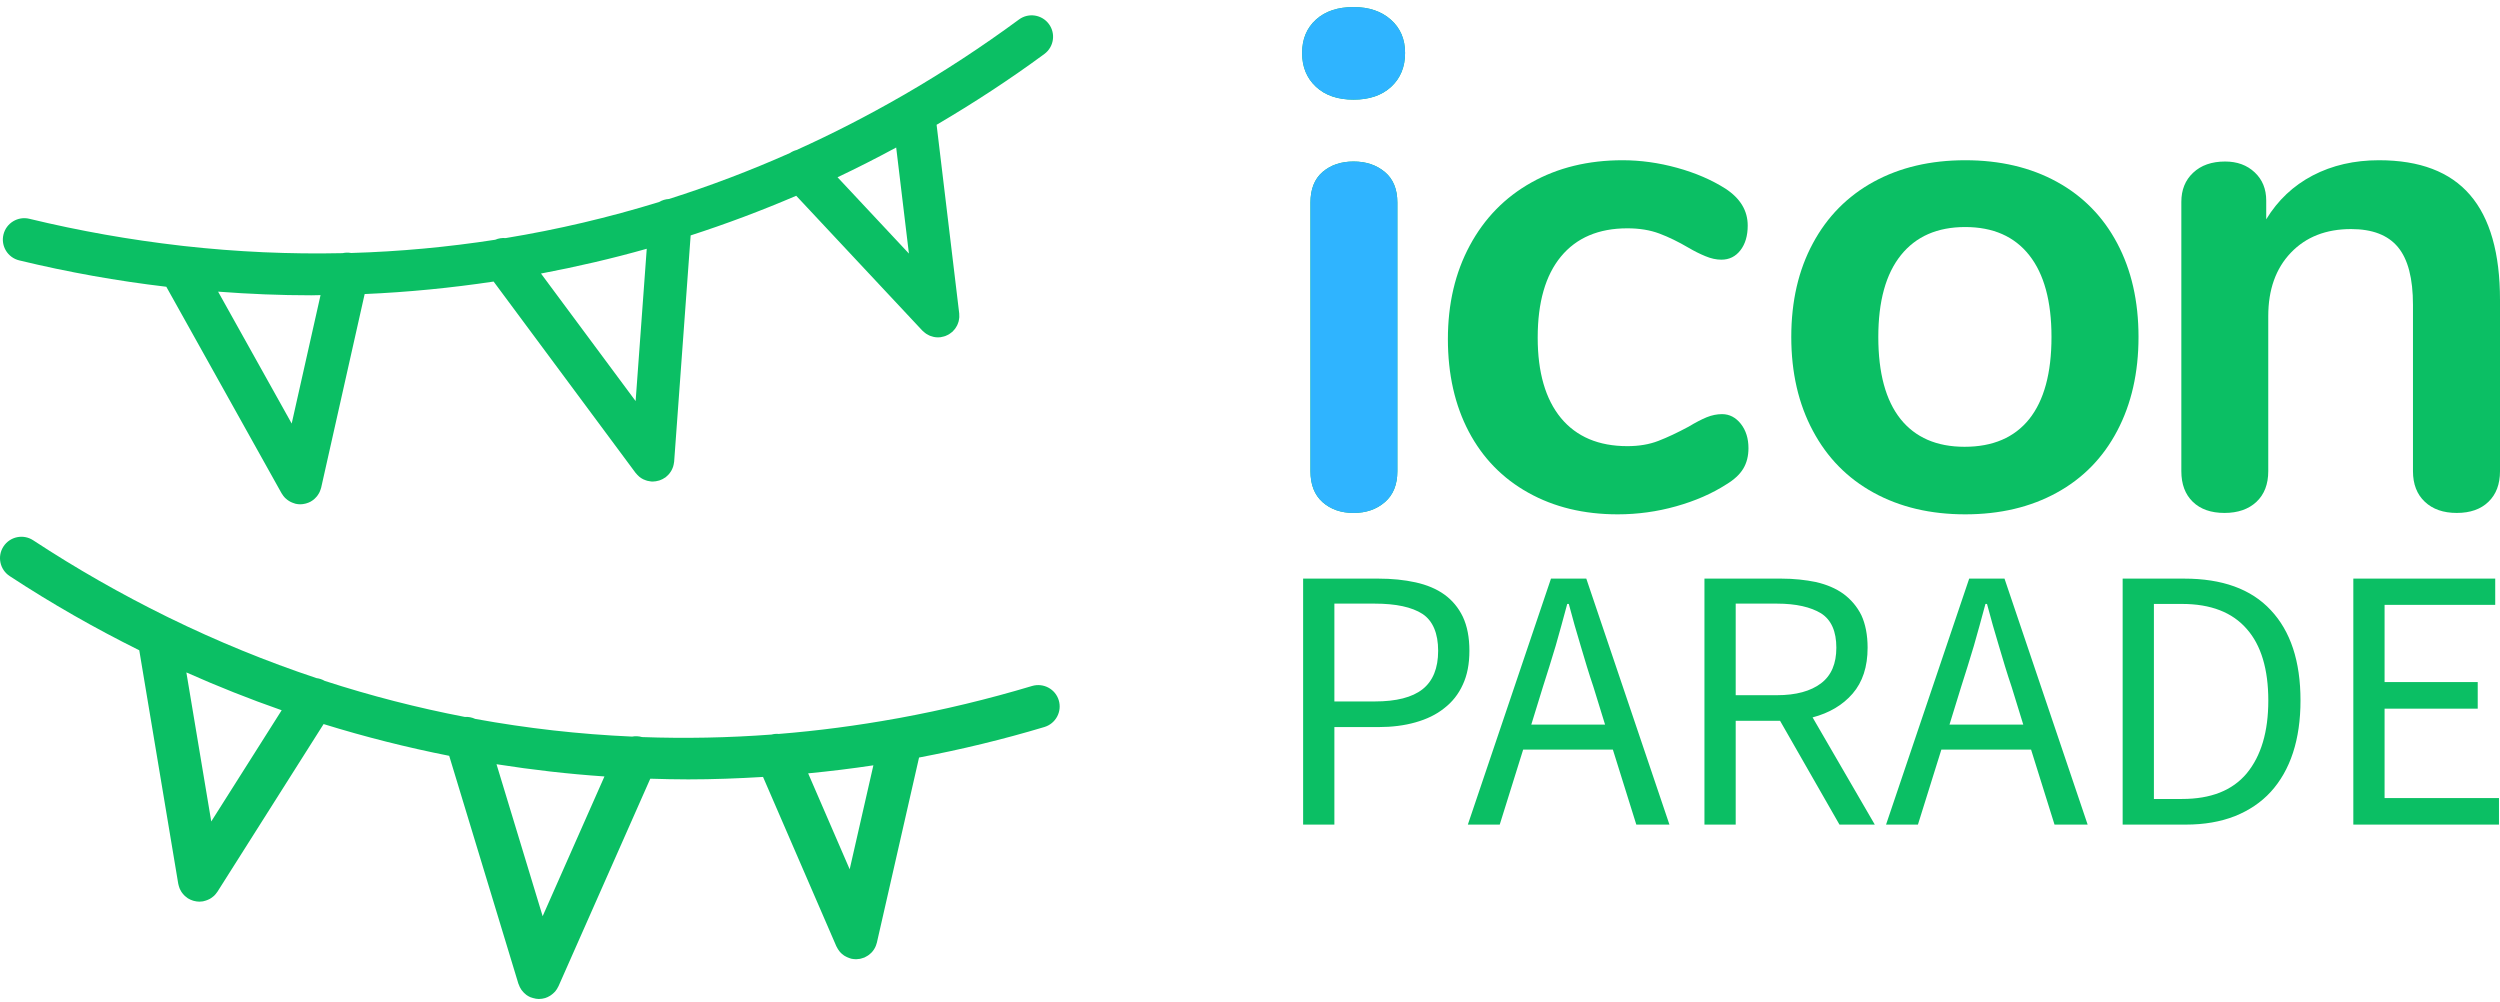
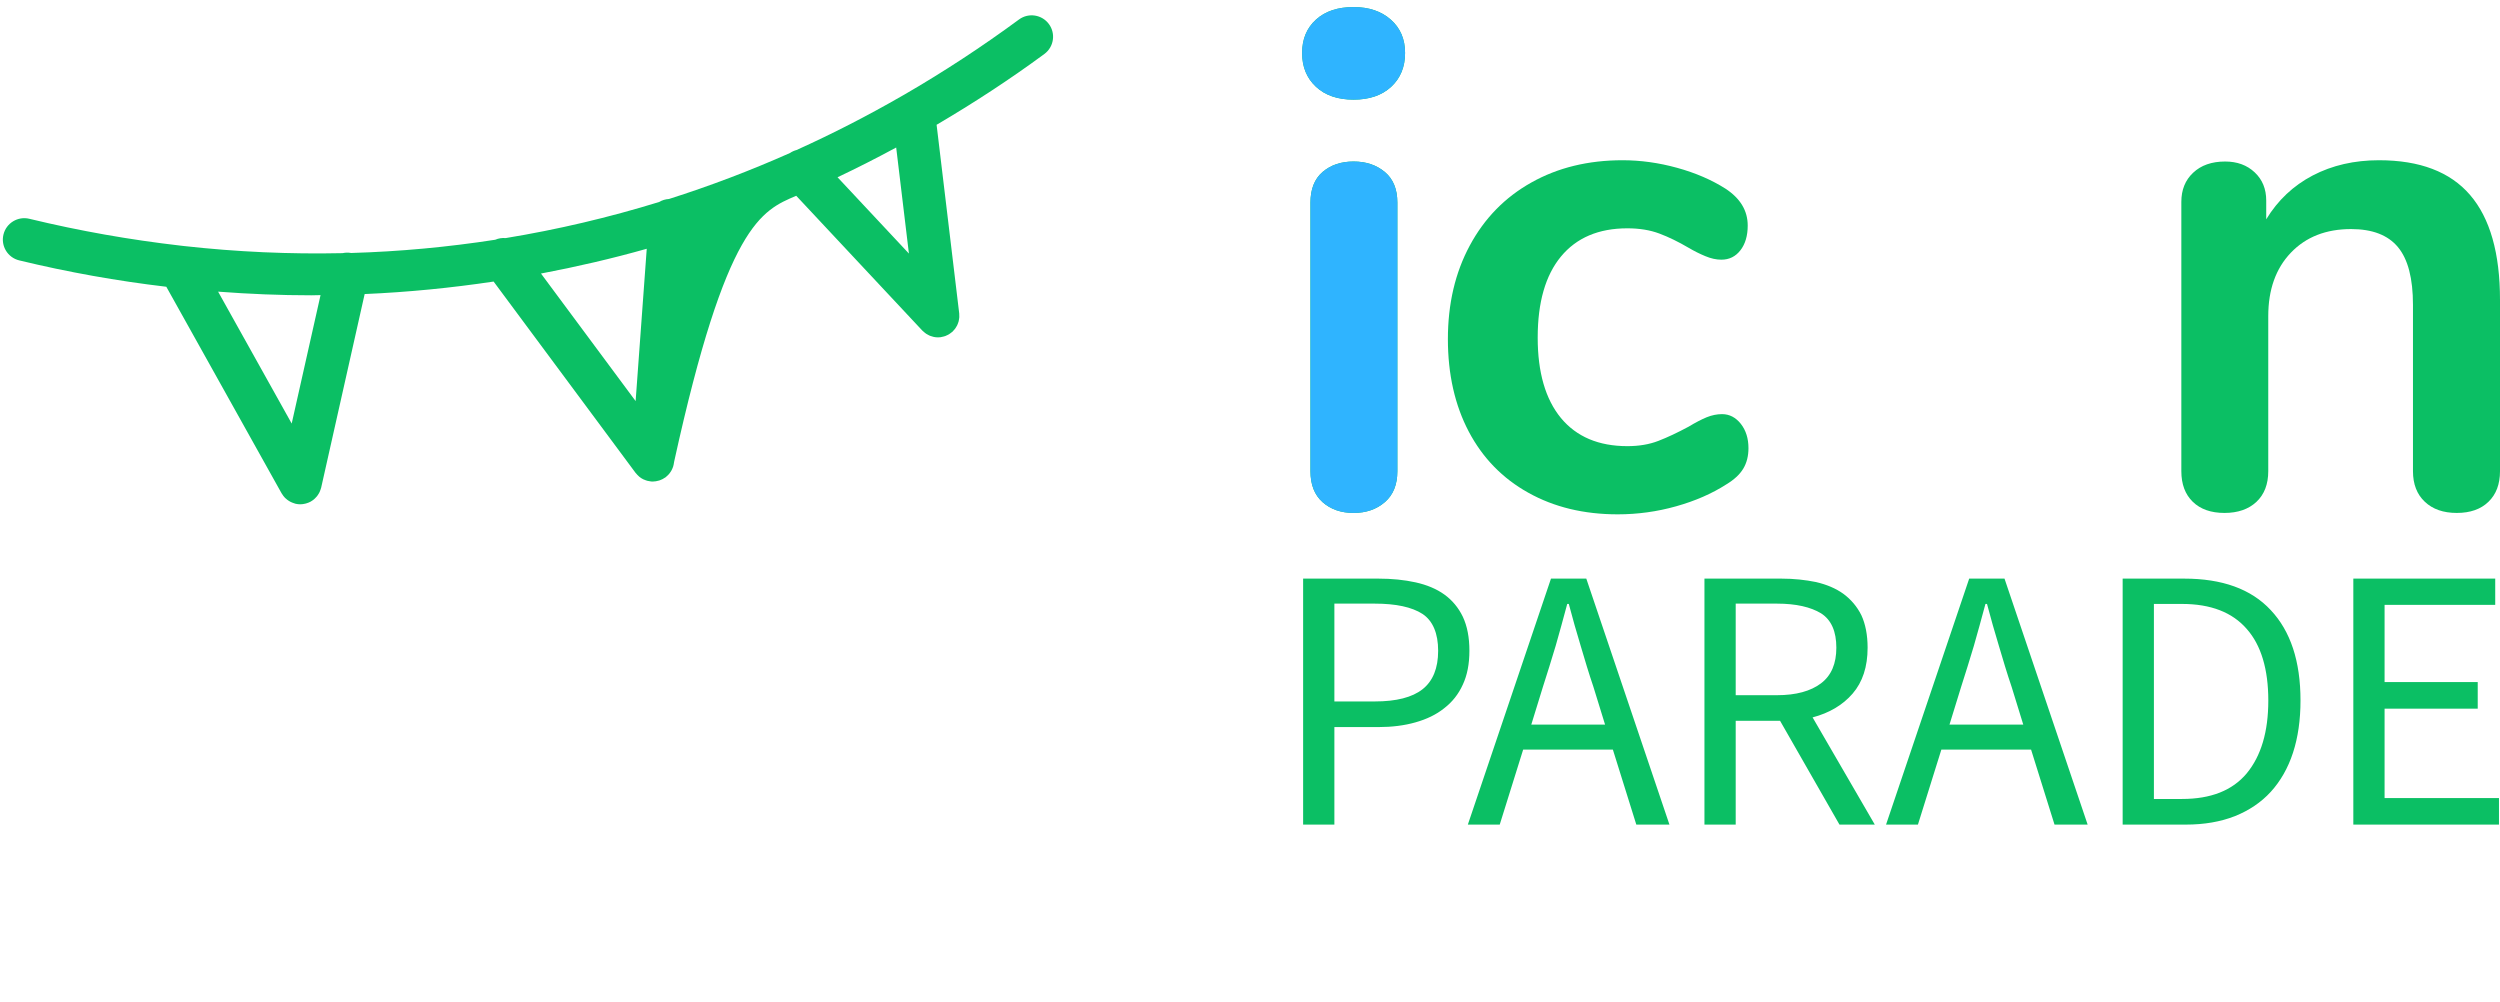
<svg xmlns="http://www.w3.org/2000/svg" width="327" height="131" viewBox="0 0 327 131" fill="none">
-   <path d="M2.514 34.058C8.896 35.603 15.319 36.748 21.754 37.508L36.833 64.527C36.843 64.546 36.86 64.558 36.87 64.576C36.985 64.771 37.118 64.952 37.276 65.114C37.307 65.148 37.344 65.173 37.378 65.204C37.508 65.325 37.648 65.433 37.802 65.528C37.861 65.565 37.919 65.598 37.979 65.629C38.123 65.705 38.274 65.766 38.435 65.817C38.494 65.835 38.548 65.86 38.607 65.874C38.628 65.88 38.647 65.89 38.666 65.894C38.873 65.94 39.079 65.963 39.282 65.963C39.492 65.963 39.698 65.93 39.898 65.884C39.949 65.873 39.996 65.859 40.047 65.846C40.252 65.787 40.453 65.712 40.639 65.61C40.64 65.61 40.642 65.608 40.643 65.608C40.657 65.601 40.667 65.59 40.679 65.582C40.815 65.503 40.944 65.414 41.065 65.313C41.111 65.274 41.153 65.232 41.196 65.191C41.277 65.114 41.356 65.034 41.427 64.947C41.469 64.897 41.508 64.845 41.546 64.792C41.608 64.705 41.664 64.617 41.717 64.522C41.749 64.463 41.781 64.406 41.809 64.347C41.853 64.254 41.888 64.158 41.921 64.058C41.945 63.991 41.968 63.924 41.986 63.854C41.993 63.827 42.005 63.802 42.011 63.776L47.697 38.462C53.355 38.217 58.983 37.662 64.565 36.828L83.136 61.856C83.154 61.881 83.178 61.897 83.198 61.92C83.291 62.039 83.398 62.149 83.51 62.251C83.55 62.287 83.587 62.329 83.629 62.364C83.783 62.489 83.951 62.599 84.132 62.689C84.171 62.709 84.214 62.718 84.253 62.737C84.396 62.8 84.542 62.856 84.696 62.895C84.769 62.913 84.841 62.921 84.915 62.933C85.004 62.948 85.089 62.972 85.18 62.979C85.25 62.984 85.319 62.986 85.386 62.986C85.655 62.986 85.912 62.935 86.162 62.864C86.209 62.85 86.254 62.839 86.303 62.823C86.552 62.735 86.785 62.615 86.998 62.464C87.016 62.452 87.035 62.448 87.052 62.436C87.087 62.409 87.115 62.375 87.149 62.347C87.231 62.28 87.308 62.21 87.382 62.135C87.439 62.077 87.49 62.02 87.541 61.96C87.602 61.884 87.66 61.804 87.713 61.723C87.758 61.656 87.801 61.587 87.839 61.517C87.885 61.433 87.924 61.345 87.961 61.255C87.992 61.18 88.022 61.105 88.048 61.027C88.077 60.939 88.097 60.848 88.116 60.755C88.134 60.669 88.15 60.583 88.16 60.495C88.164 60.46 88.175 60.426 88.178 60.39L90.337 30.792C95.009 29.281 99.614 27.547 104.146 25.607L120.638 43.237C120.664 43.266 120.696 43.285 120.723 43.312C120.807 43.393 120.894 43.468 120.986 43.538C121.044 43.582 121.098 43.627 121.157 43.664C121.252 43.726 121.353 43.779 121.455 43.83C121.515 43.859 121.573 43.893 121.634 43.918C121.754 43.967 121.88 44.002 122.007 44.034C122.053 44.045 122.098 44.063 122.146 44.073C122.319 44.107 122.498 44.128 122.682 44.128C122.683 44.128 122.683 44.128 122.685 44.128C122.687 44.128 122.692 44.128 122.693 44.128C122.802 44.128 122.91 44.122 123.019 44.108C123.049 44.105 123.072 44.094 123.102 44.09C123.207 44.075 123.31 44.048 123.415 44.02C123.488 44.001 123.561 43.984 123.631 43.959C123.723 43.926 123.812 43.882 123.9 43.838C123.975 43.802 124.05 43.77 124.12 43.727C124.194 43.683 124.264 43.628 124.332 43.576C124.409 43.52 124.485 43.467 124.555 43.406C124.569 43.393 124.584 43.385 124.597 43.373C124.643 43.33 124.678 43.278 124.722 43.23C124.792 43.155 124.863 43.082 124.925 42.999C124.979 42.927 125.023 42.85 125.07 42.771C125.118 42.694 125.166 42.619 125.205 42.536C125.245 42.452 125.276 42.367 125.307 42.28C125.336 42.196 125.369 42.113 125.392 42.026C125.416 41.935 125.427 41.844 125.441 41.751C125.455 41.665 125.471 41.58 125.475 41.492C125.482 41.385 125.475 41.28 125.469 41.172C125.465 41.112 125.472 41.053 125.465 40.993L122.507 16.322C127.33 13.488 132.046 10.418 136.603 7.06C137.848 6.143 138.114 4.39 137.197 3.146C136.28 1.902 134.529 1.632 133.281 2.552C128.414 6.136 123.411 9.407 118.294 12.372C118.186 12.424 118.084 12.483 117.983 12.547C113.471 15.147 108.868 17.508 104.188 19.622C103.885 19.702 103.596 19.831 103.328 20.014C98.142 22.319 92.861 24.325 87.503 26.027C87.038 26.054 86.601 26.187 86.223 26.418C79.633 28.45 72.929 30.028 66.14 31.142C65.682 31.101 65.215 31.167 64.778 31.358C58.554 32.321 52.264 32.905 45.926 33.091C45.546 33.022 45.171 33.032 44.814 33.112C37.927 33.263 30.989 32.955 24.028 32.177C23.89 32.15 23.751 32.132 23.61 32.128C17.028 31.37 10.426 30.212 3.832 28.616C2.336 28.255 0.816 29.176 0.452 30.68C0.088 32.181 1.012 33.696 2.514 34.058ZM83.14 52.463L70.761 35.779C75.413 34.897 80.032 33.829 84.594 32.539L83.14 52.463ZM118.886 33.165L109.55 23.185C112.139 21.964 114.693 20.657 117.221 19.294L118.886 33.165ZM41.927 38.602L38.154 55.4L28.527 38.148C32.593 38.456 36.658 38.626 40.715 38.626C41.119 38.626 41.522 38.605 41.927 38.602Z" fill="#0BBF64" />
-   <path d="M138.487 91.604C138.044 90.12 136.482 89.291 135.001 89.725C129.212 91.461 123.4 92.856 117.583 93.924C117.465 93.938 117.35 93.956 117.237 93.984C112.112 94.912 106.984 95.586 101.865 95.999C101.551 95.971 101.234 95.995 100.916 96.079C95.255 96.503 89.604 96.612 83.983 96.41C83.546 96.286 83.101 96.265 82.675 96.347C75.78 96.042 68.93 95.268 62.156 94.032C61.738 93.838 61.276 93.743 60.8 93.775C54.616 92.585 48.498 91.017 42.469 89.059C42.131 88.861 41.769 88.744 41.402 88.699C34.865 86.52 28.434 83.892 22.142 80.813C22.029 80.748 21.914 80.689 21.792 80.64C15.843 77.711 10.014 74.395 4.338 70.668C3.046 69.821 1.31 70.18 0.46 71.472C-0.39 72.764 -0.028 74.5 1.264 75.35C6.749 78.951 12.416 82.176 18.216 85.057L23.315 115.599C23.32 115.625 23.331 115.649 23.335 115.676C23.35 115.754 23.373 115.83 23.395 115.907C23.423 116.001 23.45 116.093 23.486 116.183C23.513 116.25 23.545 116.316 23.579 116.381C23.623 116.472 23.671 116.561 23.726 116.646C23.765 116.706 23.805 116.764 23.849 116.821C23.912 116.905 23.979 116.984 24.052 117.059C24.099 117.11 24.147 117.159 24.199 117.205C24.287 117.285 24.381 117.355 24.477 117.423C24.512 117.448 24.542 117.479 24.578 117.503C24.588 117.51 24.601 117.511 24.61 117.518C24.808 117.64 25.021 117.733 25.243 117.803C25.294 117.818 25.341 117.831 25.392 117.843C25.611 117.898 25.838 117.937 26.072 117.937H26.074C26.226 117.937 26.38 117.924 26.537 117.899C26.582 117.891 26.622 117.873 26.667 117.864C26.739 117.849 26.809 117.829 26.879 117.807C27.023 117.765 27.159 117.712 27.29 117.647C27.351 117.618 27.409 117.591 27.468 117.559C27.628 117.467 27.776 117.36 27.912 117.241C27.937 117.22 27.964 117.205 27.988 117.182C28.146 117.035 28.28 116.866 28.401 116.687C28.413 116.668 28.43 116.657 28.441 116.638L42.327 94.708C47.734 96.382 53.217 97.766 58.755 98.861L67.809 128.68C67.816 128.702 67.832 128.716 67.838 128.739C67.921 128.989 68.037 129.227 68.189 129.447C68.218 129.489 68.25 129.528 68.282 129.569C68.432 129.765 68.604 129.946 68.807 130.098C68.821 130.109 68.834 130.123 68.848 130.133C69.005 130.245 69.173 130.346 69.358 130.427C69.414 130.452 69.472 130.461 69.53 130.483C69.593 130.506 69.654 130.524 69.719 130.543C69.975 130.618 70.233 130.668 70.489 130.668C70.496 130.668 70.501 130.665 70.508 130.665C70.775 130.662 71.036 130.625 71.288 130.549C71.294 130.548 71.298 130.548 71.304 130.546C71.532 130.476 71.74 130.373 71.935 130.254C71.983 130.224 72.026 130.192 72.074 130.161C72.246 130.042 72.403 129.906 72.543 129.757C72.569 129.727 72.597 129.705 72.623 129.674C72.782 129.485 72.911 129.276 73.015 129.055C73.024 129.034 73.041 129.02 73.05 128.999L85.055 101.854C86.708 101.904 88.358 101.944 90.012 101.944C93.274 101.944 96.539 101.82 99.805 101.623L109.398 123.781C109.409 123.808 109.43 123.826 109.441 123.852C109.535 124.051 109.65 124.236 109.788 124.408C109.818 124.446 109.844 124.487 109.876 124.523C110.03 124.698 110.208 124.853 110.407 124.986C110.45 125.016 110.498 125.038 110.544 125.066C110.707 125.161 110.88 125.241 111.065 125.304C111.124 125.325 111.181 125.348 111.243 125.365C111.276 125.374 111.309 125.391 111.344 125.398C111.538 125.442 111.73 125.46 111.922 125.463C111.937 125.463 111.951 125.47 111.967 125.47C111.992 125.47 112.016 125.463 112.041 125.461C112.191 125.458 112.338 125.443 112.482 125.416C112.537 125.407 112.591 125.387 112.646 125.374C112.766 125.345 112.884 125.308 113 125.262C113.027 125.252 113.052 125.248 113.078 125.237C113.111 125.223 113.139 125.202 113.169 125.185C113.272 125.138 113.371 125.082 113.466 125.021C113.522 124.986 113.578 124.951 113.63 124.912C113.72 124.845 113.804 124.769 113.886 124.694C113.928 124.655 113.974 124.617 114.014 124.575C114.24 124.331 114.427 124.044 114.557 123.724C114.581 123.67 114.592 123.613 114.612 123.557C114.641 123.469 114.676 123.383 114.697 123.292L120.212 99.085C125.711 98.04 131.183 96.721 136.607 95.093C138.091 94.646 138.931 93.084 138.487 91.604ZM27.632 107.447L24.377 87.953C28.475 89.777 32.632 91.429 36.843 92.9L27.632 107.447ZM70.979 119.838L64.943 99.96C69.624 100.696 74.334 101.238 79.063 101.56L70.979 119.838ZM111.138 113.703L105.707 101.155C108.553 100.878 111.397 100.534 114.238 100.104L111.138 113.703Z" fill="#0BBF64" />
+   <path d="M2.514 34.058C8.896 35.603 15.319 36.748 21.754 37.508L36.833 64.527C36.843 64.546 36.86 64.558 36.87 64.576C36.985 64.771 37.118 64.952 37.276 65.114C37.307 65.148 37.344 65.173 37.378 65.204C37.508 65.325 37.648 65.433 37.802 65.528C37.861 65.565 37.919 65.598 37.979 65.629C38.123 65.705 38.274 65.766 38.435 65.817C38.494 65.835 38.548 65.86 38.607 65.874C38.628 65.88 38.647 65.89 38.666 65.894C38.873 65.94 39.079 65.963 39.282 65.963C39.492 65.963 39.698 65.93 39.898 65.884C39.949 65.873 39.996 65.859 40.047 65.846C40.252 65.787 40.453 65.712 40.639 65.61C40.64 65.61 40.642 65.608 40.643 65.608C40.657 65.601 40.667 65.59 40.679 65.582C40.815 65.503 40.944 65.414 41.065 65.313C41.111 65.274 41.153 65.232 41.196 65.191C41.277 65.114 41.356 65.034 41.427 64.947C41.469 64.897 41.508 64.845 41.546 64.792C41.608 64.705 41.664 64.617 41.717 64.522C41.749 64.463 41.781 64.406 41.809 64.347C41.853 64.254 41.888 64.158 41.921 64.058C41.945 63.991 41.968 63.924 41.986 63.854C41.993 63.827 42.005 63.802 42.011 63.776L47.697 38.462C53.355 38.217 58.983 37.662 64.565 36.828L83.136 61.856C83.154 61.881 83.178 61.897 83.198 61.92C83.291 62.039 83.398 62.149 83.51 62.251C83.55 62.287 83.587 62.329 83.629 62.364C83.783 62.489 83.951 62.599 84.132 62.689C84.171 62.709 84.214 62.718 84.253 62.737C84.396 62.8 84.542 62.856 84.696 62.895C84.769 62.913 84.841 62.921 84.915 62.933C85.004 62.948 85.089 62.972 85.18 62.979C85.25 62.984 85.319 62.986 85.386 62.986C85.655 62.986 85.912 62.935 86.162 62.864C86.209 62.85 86.254 62.839 86.303 62.823C86.552 62.735 86.785 62.615 86.998 62.464C87.016 62.452 87.035 62.448 87.052 62.436C87.087 62.409 87.115 62.375 87.149 62.347C87.231 62.28 87.308 62.21 87.382 62.135C87.439 62.077 87.49 62.02 87.541 61.96C87.602 61.884 87.66 61.804 87.713 61.723C87.758 61.656 87.801 61.587 87.839 61.517C87.885 61.433 87.924 61.345 87.961 61.255C87.992 61.18 88.022 61.105 88.048 61.027C88.077 60.939 88.097 60.848 88.116 60.755C88.134 60.669 88.15 60.583 88.16 60.495C88.164 60.46 88.175 60.426 88.178 60.39C95.009 29.281 99.614 27.547 104.146 25.607L120.638 43.237C120.664 43.266 120.696 43.285 120.723 43.312C120.807 43.393 120.894 43.468 120.986 43.538C121.044 43.582 121.098 43.627 121.157 43.664C121.252 43.726 121.353 43.779 121.455 43.83C121.515 43.859 121.573 43.893 121.634 43.918C121.754 43.967 121.88 44.002 122.007 44.034C122.053 44.045 122.098 44.063 122.146 44.073C122.319 44.107 122.498 44.128 122.682 44.128C122.683 44.128 122.683 44.128 122.685 44.128C122.687 44.128 122.692 44.128 122.693 44.128C122.802 44.128 122.91 44.122 123.019 44.108C123.049 44.105 123.072 44.094 123.102 44.09C123.207 44.075 123.31 44.048 123.415 44.02C123.488 44.001 123.561 43.984 123.631 43.959C123.723 43.926 123.812 43.882 123.9 43.838C123.975 43.802 124.05 43.77 124.12 43.727C124.194 43.683 124.264 43.628 124.332 43.576C124.409 43.52 124.485 43.467 124.555 43.406C124.569 43.393 124.584 43.385 124.597 43.373C124.643 43.33 124.678 43.278 124.722 43.23C124.792 43.155 124.863 43.082 124.925 42.999C124.979 42.927 125.023 42.85 125.07 42.771C125.118 42.694 125.166 42.619 125.205 42.536C125.245 42.452 125.276 42.367 125.307 42.28C125.336 42.196 125.369 42.113 125.392 42.026C125.416 41.935 125.427 41.844 125.441 41.751C125.455 41.665 125.471 41.58 125.475 41.492C125.482 41.385 125.475 41.28 125.469 41.172C125.465 41.112 125.472 41.053 125.465 40.993L122.507 16.322C127.33 13.488 132.046 10.418 136.603 7.06C137.848 6.143 138.114 4.39 137.197 3.146C136.28 1.902 134.529 1.632 133.281 2.552C128.414 6.136 123.411 9.407 118.294 12.372C118.186 12.424 118.084 12.483 117.983 12.547C113.471 15.147 108.868 17.508 104.188 19.622C103.885 19.702 103.596 19.831 103.328 20.014C98.142 22.319 92.861 24.325 87.503 26.027C87.038 26.054 86.601 26.187 86.223 26.418C79.633 28.45 72.929 30.028 66.14 31.142C65.682 31.101 65.215 31.167 64.778 31.358C58.554 32.321 52.264 32.905 45.926 33.091C45.546 33.022 45.171 33.032 44.814 33.112C37.927 33.263 30.989 32.955 24.028 32.177C23.89 32.15 23.751 32.132 23.61 32.128C17.028 31.37 10.426 30.212 3.832 28.616C2.336 28.255 0.816 29.176 0.452 30.68C0.088 32.181 1.012 33.696 2.514 34.058ZM83.14 52.463L70.761 35.779C75.413 34.897 80.032 33.829 84.594 32.539L83.14 52.463ZM118.886 33.165L109.55 23.185C112.139 21.964 114.693 20.657 117.221 19.294L118.886 33.165ZM41.927 38.602L38.154 55.4L28.527 38.148C32.593 38.456 36.658 38.626 40.715 38.626C41.119 38.626 41.522 38.605 41.927 38.602Z" fill="#0BBF64" />
  <path d="M177.049 67.092C175.407 67.092 174.053 66.621 172.989 65.678C171.934 64.736 171.407 63.387 171.407 61.632V26.503C171.407 24.749 171.934 23.414 172.989 22.499C174.053 21.584 175.407 21.127 177.049 21.127C178.683 21.127 180.046 21.584 181.138 22.499C182.23 23.414 182.776 24.749 182.776 26.503V61.632C182.776 63.387 182.23 64.736 181.138 65.678C180.046 66.621 178.683 67.092 177.049 67.092ZM177.049 13.034C174.977 13.034 173.339 12.475 172.135 11.354C170.922 10.225 170.315 8.75 170.315 6.93C170.315 5.119 170.922 3.663 172.135 2.562C173.339 1.47 174.977 0.924 177.049 0.924C179.047 0.924 180.666 1.47 181.908 2.562C183.159 3.663 183.784 5.119 183.784 6.93C183.784 8.75 183.177 10.225 181.964 11.354C180.741 12.475 179.103 13.034 177.049 13.034Z" fill="#0BBF64" />
  <path d="M177.049 13.034C174.977 13.034 173.339 12.475 172.135 11.354C170.922 10.225 170.315 8.75 170.315 6.93C170.315 5.119 170.922 3.663 172.135 2.562C173.339 1.47 174.977 0.924 177.049 0.924C179.047 0.924 180.666 1.47 181.908 2.562C183.159 3.663 183.784 5.119 183.784 6.93C183.784 8.75 183.177 10.225 181.964 11.354C180.741 12.475 179.103 13.034 177.049 13.034Z" fill="#2FB4FF" />
  <path d="M177.049 67.092C175.406 67.092 174.053 66.621 172.989 65.678C171.934 64.735 171.407 63.387 171.407 61.632V26.503C171.407 24.749 171.934 23.414 172.989 22.499C174.053 21.584 175.406 21.127 177.049 21.127C178.683 21.127 180.045 21.584 181.137 22.499C182.229 23.414 182.776 24.749 182.776 26.503V61.632C182.776 63.387 182.229 64.735 181.137 65.678C180.045 66.621 178.683 67.092 177.049 67.092Z" fill="#2FB4FF" />
  <path d="M211.59 67.275C207.166 67.275 203.269 66.332 199.899 64.446C196.529 62.57 193.935 59.905 192.114 56.452C190.294 52.989 189.384 48.952 189.384 44.341C189.384 39.73 190.341 35.651 192.254 32.104C194.168 28.548 196.851 25.804 200.305 23.871C203.759 21.93 207.735 20.959 212.234 20.959C214.595 20.959 216.976 21.291 219.374 21.953C221.773 22.616 223.883 23.526 225.703 24.683C227.635 25.953 228.601 27.558 228.601 29.5C228.601 30.835 228.284 31.913 227.649 32.734C227.014 33.555 226.184 33.966 225.157 33.966C224.485 33.966 223.785 33.812 223.057 33.504C222.329 33.205 221.601 32.841 220.872 32.412C219.538 31.628 218.264 31.007 217.05 30.55C215.837 30.093 214.441 29.864 212.864 29.864C209.102 29.864 206.204 31.096 204.169 33.56C202.144 36.015 201.131 39.548 201.131 44.159C201.131 48.705 202.144 52.209 204.169 54.674C206.204 57.128 209.102 58.356 212.864 58.356C214.385 58.356 215.734 58.127 216.91 57.67C218.096 57.212 219.416 56.592 220.872 55.808C221.787 55.257 222.576 54.846 223.239 54.576C223.911 54.305 224.578 54.169 225.241 54.169C226.212 54.169 227.033 54.594 227.705 55.444C228.368 56.293 228.699 57.352 228.699 58.622C228.699 59.658 228.47 60.554 228.013 61.31C227.556 62.066 226.814 62.752 225.787 63.368C223.911 64.572 221.727 65.524 219.234 66.224C216.752 66.924 214.203 67.275 211.59 67.275Z" fill="#0BBF64" />
-   <path d="M257.05 67.275C252.505 67.275 248.514 66.332 245.08 64.446C241.654 62.57 239.003 59.873 237.127 56.354C235.242 52.835 234.299 48.742 234.299 44.075C234.299 39.398 235.242 35.315 237.127 31.824C239.003 28.333 241.654 25.65 245.08 23.773C248.514 21.897 252.505 20.959 257.05 20.959C261.605 20.959 265.596 21.897 269.021 23.773C272.447 25.65 275.084 28.333 276.932 31.824C278.789 35.315 279.718 39.398 279.718 44.075C279.718 48.742 278.789 52.835 276.932 56.354C275.084 59.873 272.447 62.57 269.021 64.446C265.596 66.332 261.605 67.275 257.05 67.275ZM256.966 58.44C260.663 58.44 263.482 57.231 265.423 54.814C267.364 52.377 268.335 48.798 268.335 44.075C268.335 39.398 267.364 35.833 265.423 33.378C263.482 30.923 260.691 29.696 257.05 29.696C253.41 29.696 250.605 30.923 248.636 33.378C246.666 35.833 245.682 39.398 245.682 44.075C245.682 48.798 246.652 52.377 248.594 54.814C250.535 57.231 253.326 58.44 256.966 58.44Z" fill="#0BBF64" />
  <path d="M311.165 20.959C316.504 20.959 320.476 22.471 323.08 25.495C325.693 28.529 327 33.112 327 39.245V61.632C327 63.331 326.496 64.666 325.488 65.636C324.489 66.607 323.108 67.092 321.344 67.092C319.589 67.092 318.198 66.607 317.172 65.636C316.135 64.666 315.617 63.331 315.617 61.632V39.874C315.617 36.421 314.964 33.906 313.657 32.328C312.351 30.751 310.306 29.962 307.525 29.962C304.239 29.962 301.612 30.993 299.642 33.056C297.673 35.119 296.688 37.882 296.688 41.345V61.632C296.688 63.331 296.175 64.666 295.148 65.636C294.112 66.607 292.717 67.092 290.962 67.092C289.198 67.092 287.816 66.607 286.817 65.636C285.819 64.666 285.319 63.331 285.319 61.632V26.406C285.319 24.828 285.833 23.559 286.859 22.597C287.896 21.617 289.291 21.127 291.046 21.127C292.623 21.127 293.911 21.599 294.91 22.541C295.918 23.484 296.422 24.712 296.422 26.224V28.688C297.934 26.196 299.964 24.282 302.513 22.947C305.061 21.622 307.945 20.959 311.165 20.959Z" fill="#0BBF64" />
  <path d="M170.448 75.683V107.858H174.537V95.102H180.301C182.059 95.102 183.694 94.898 185.125 94.489C186.597 94.08 187.864 93.467 188.886 92.649C189.949 91.832 190.767 90.81 191.339 89.542C191.912 88.316 192.198 86.844 192.198 85.127C192.198 83.369 191.912 81.897 191.339 80.671C190.767 79.485 189.949 78.504 188.927 77.768C187.905 77.032 186.638 76.501 185.166 76.174C183.694 75.847 182.059 75.683 180.301 75.683H170.448ZM179.81 91.75H174.537V78.954H179.81C182.59 78.954 184.675 79.403 186.065 80.303C187.415 81.202 188.11 82.838 188.11 85.127C188.11 87.416 187.415 89.093 186.065 90.156C184.716 91.219 182.631 91.75 179.81 91.75ZM209.941 94.775H200.293L201.805 89.869C202.378 88.07 202.95 86.272 203.482 84.473C203.972 82.715 204.504 80.875 204.994 78.995H205.199C205.689 80.875 206.221 82.715 206.752 84.473C207.284 86.272 207.815 88.07 208.428 89.869L209.941 94.775ZM210.963 98.046L214.029 107.858H218.363L207.488 75.683H202.868L191.994 107.858H196.164L199.23 98.046H210.963ZM227.03 90.932V78.954H232.427C234.92 78.954 236.842 79.403 238.191 80.221C239.54 81.079 240.194 82.592 240.194 84.718C240.194 86.803 239.54 88.357 238.191 89.379C236.842 90.401 234.92 90.932 232.427 90.932H227.03ZM240.603 107.858H245.223L237.087 93.835C239.254 93.263 241.012 92.24 242.32 90.728C243.629 89.215 244.283 87.212 244.283 84.718C244.283 83.042 243.996 81.611 243.465 80.466C242.893 79.322 242.116 78.422 241.135 77.686C240.113 76.95 238.927 76.46 237.537 76.133C236.147 75.847 234.634 75.683 232.999 75.683H222.942V107.858H227.03V94.285H232.835L240.603 107.858ZM264.642 94.775H254.994L256.507 89.869C257.079 88.07 257.651 86.272 258.183 84.473C258.673 82.715 259.205 80.875 259.696 78.995H259.9C260.391 80.875 260.922 82.715 261.453 84.473C261.985 86.272 262.516 88.07 263.13 89.869L264.642 94.775ZM265.664 98.046L268.731 107.858H273.064L262.189 75.683H257.57L246.695 107.858H250.865L253.931 98.046H265.664ZM277.643 75.683V107.858H285.901C288.313 107.858 290.439 107.49 292.32 106.754C294.16 106.018 295.754 104.955 297.022 103.565C298.289 102.175 299.27 100.458 299.924 98.455C300.578 96.451 300.905 94.162 300.905 91.627C300.905 86.476 299.597 82.551 297.022 79.812C294.446 77.032 290.644 75.683 285.697 75.683H277.643ZM285.411 104.505H281.731V78.995H285.411C289.172 78.995 291.993 80.098 293.874 82.265C295.754 84.391 296.694 87.539 296.694 91.627C296.694 95.716 295.754 98.864 293.874 101.153C291.993 103.402 289.172 104.505 285.411 104.505ZM307.815 75.683V107.858H326.866V104.383H311.903V92.69H324.086V89.215H311.903V79.117H326.375V75.683H307.815Z" fill="#0BBF64" />
</svg>